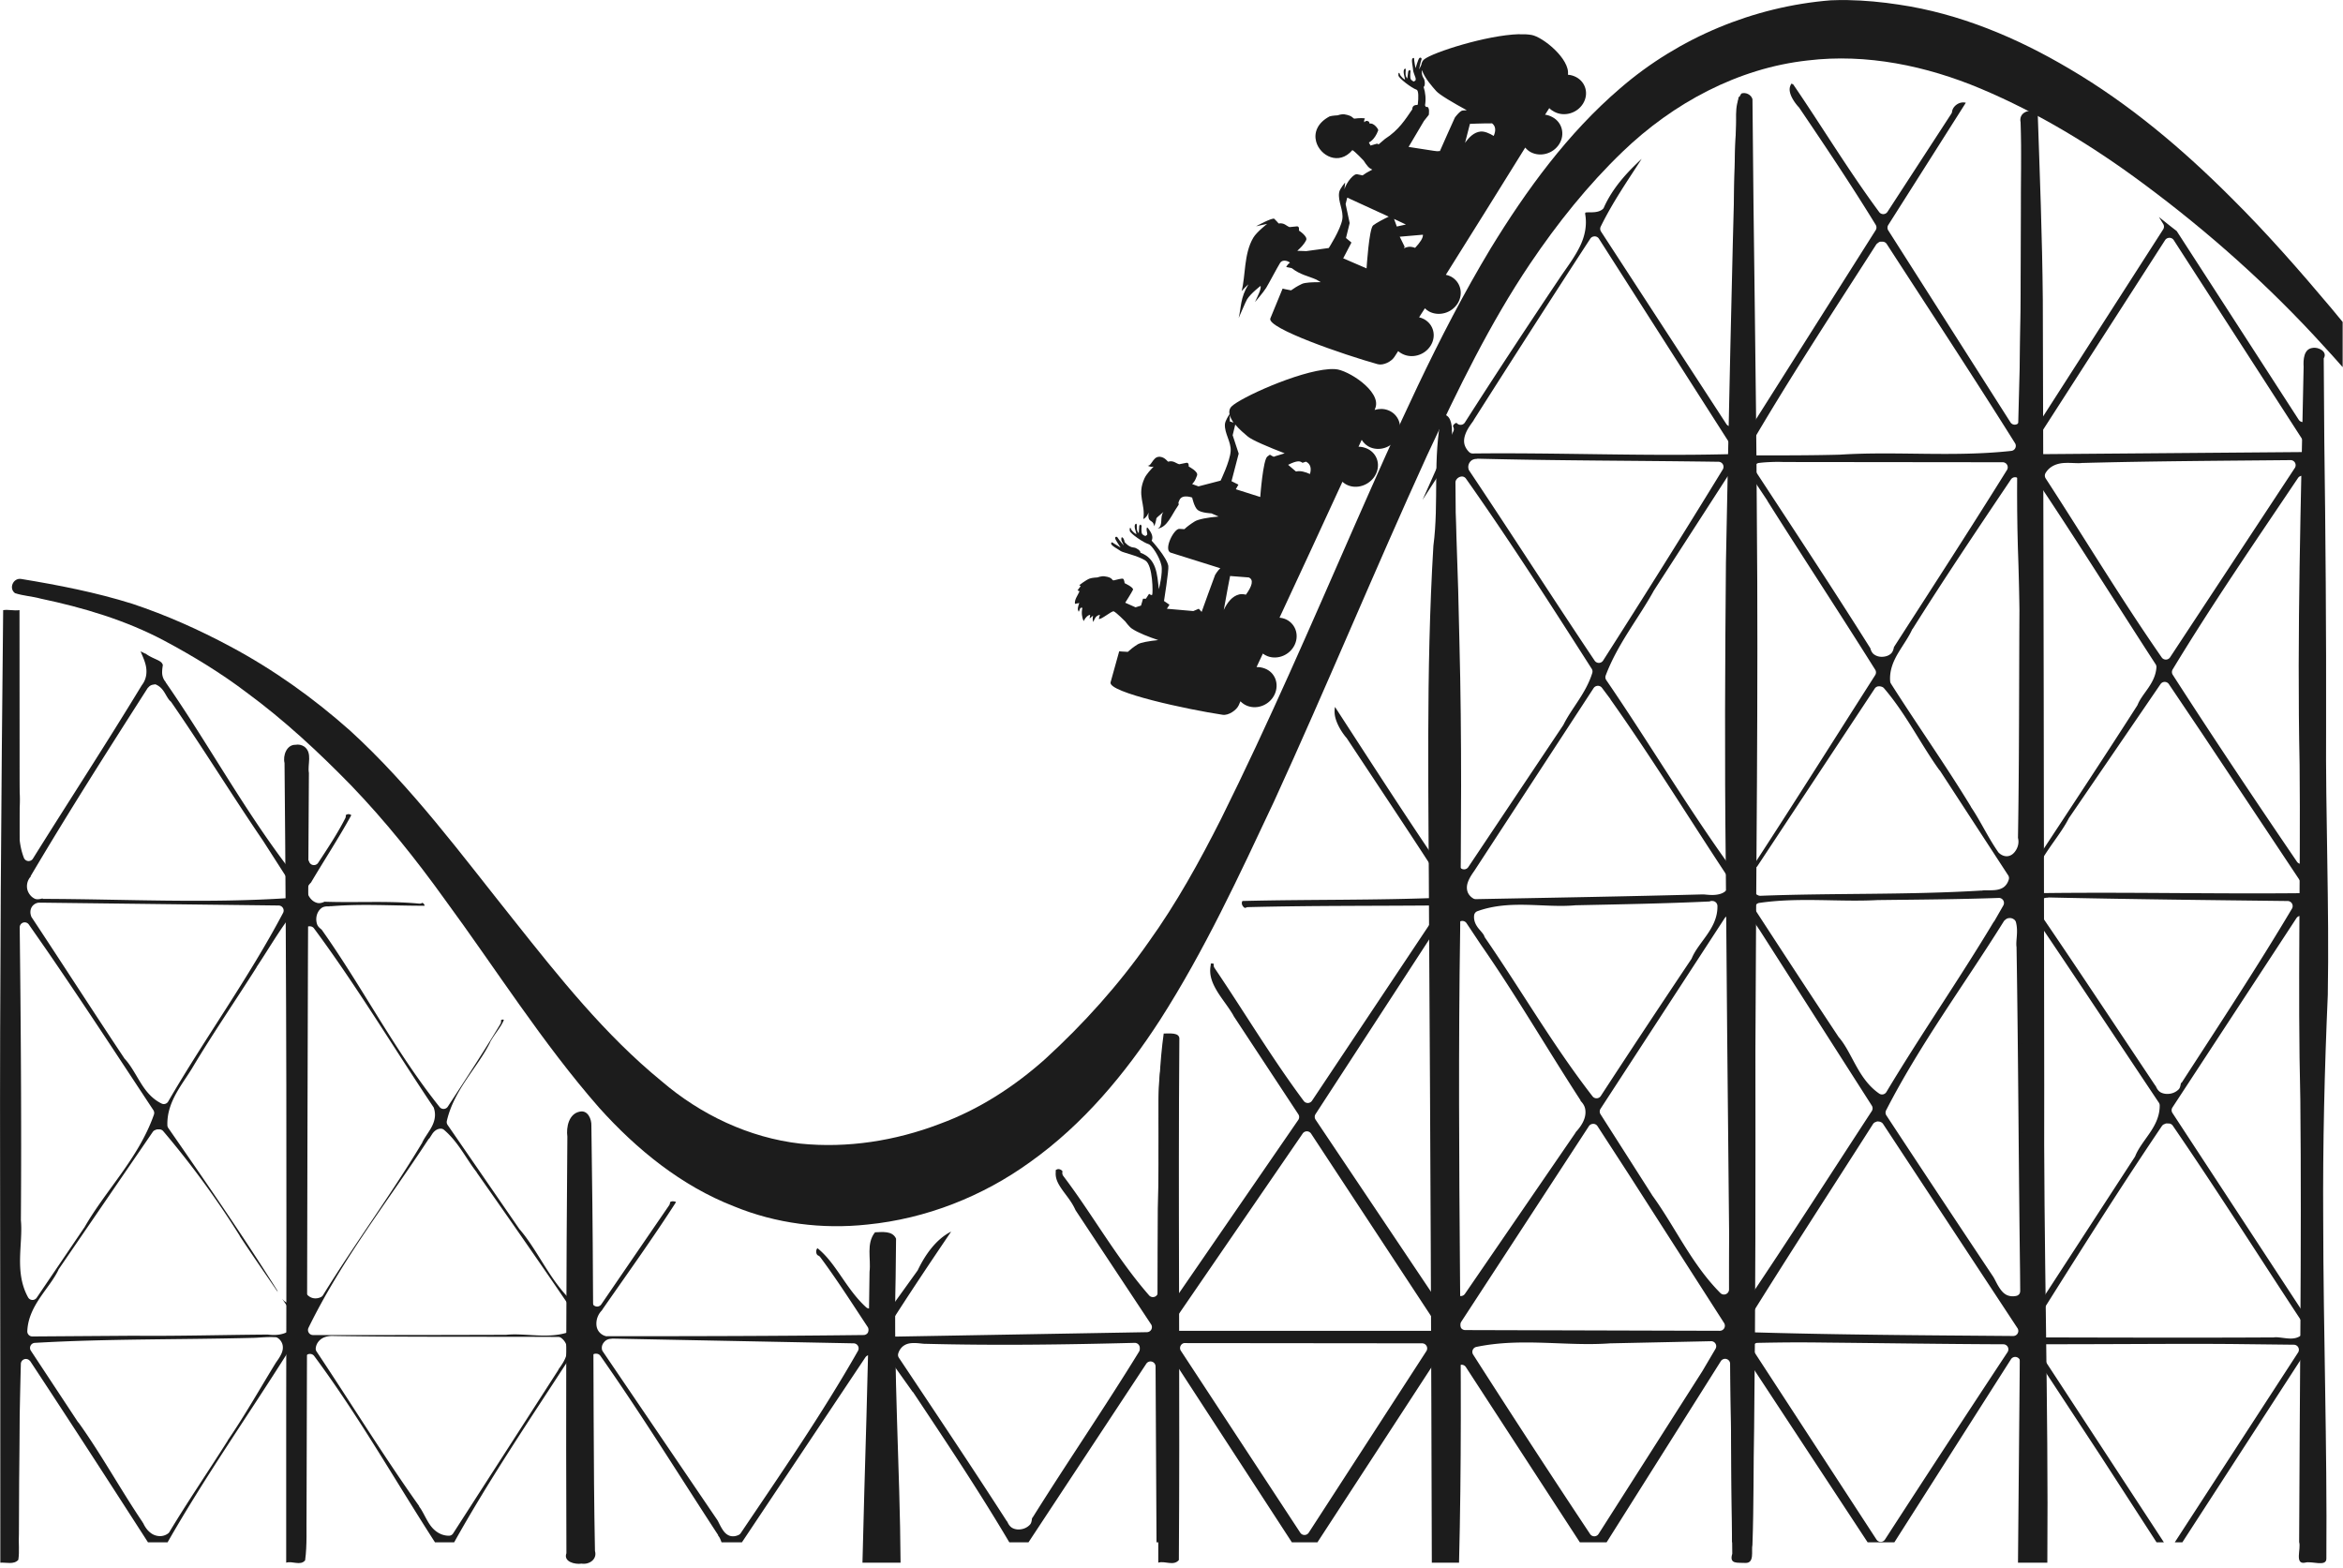
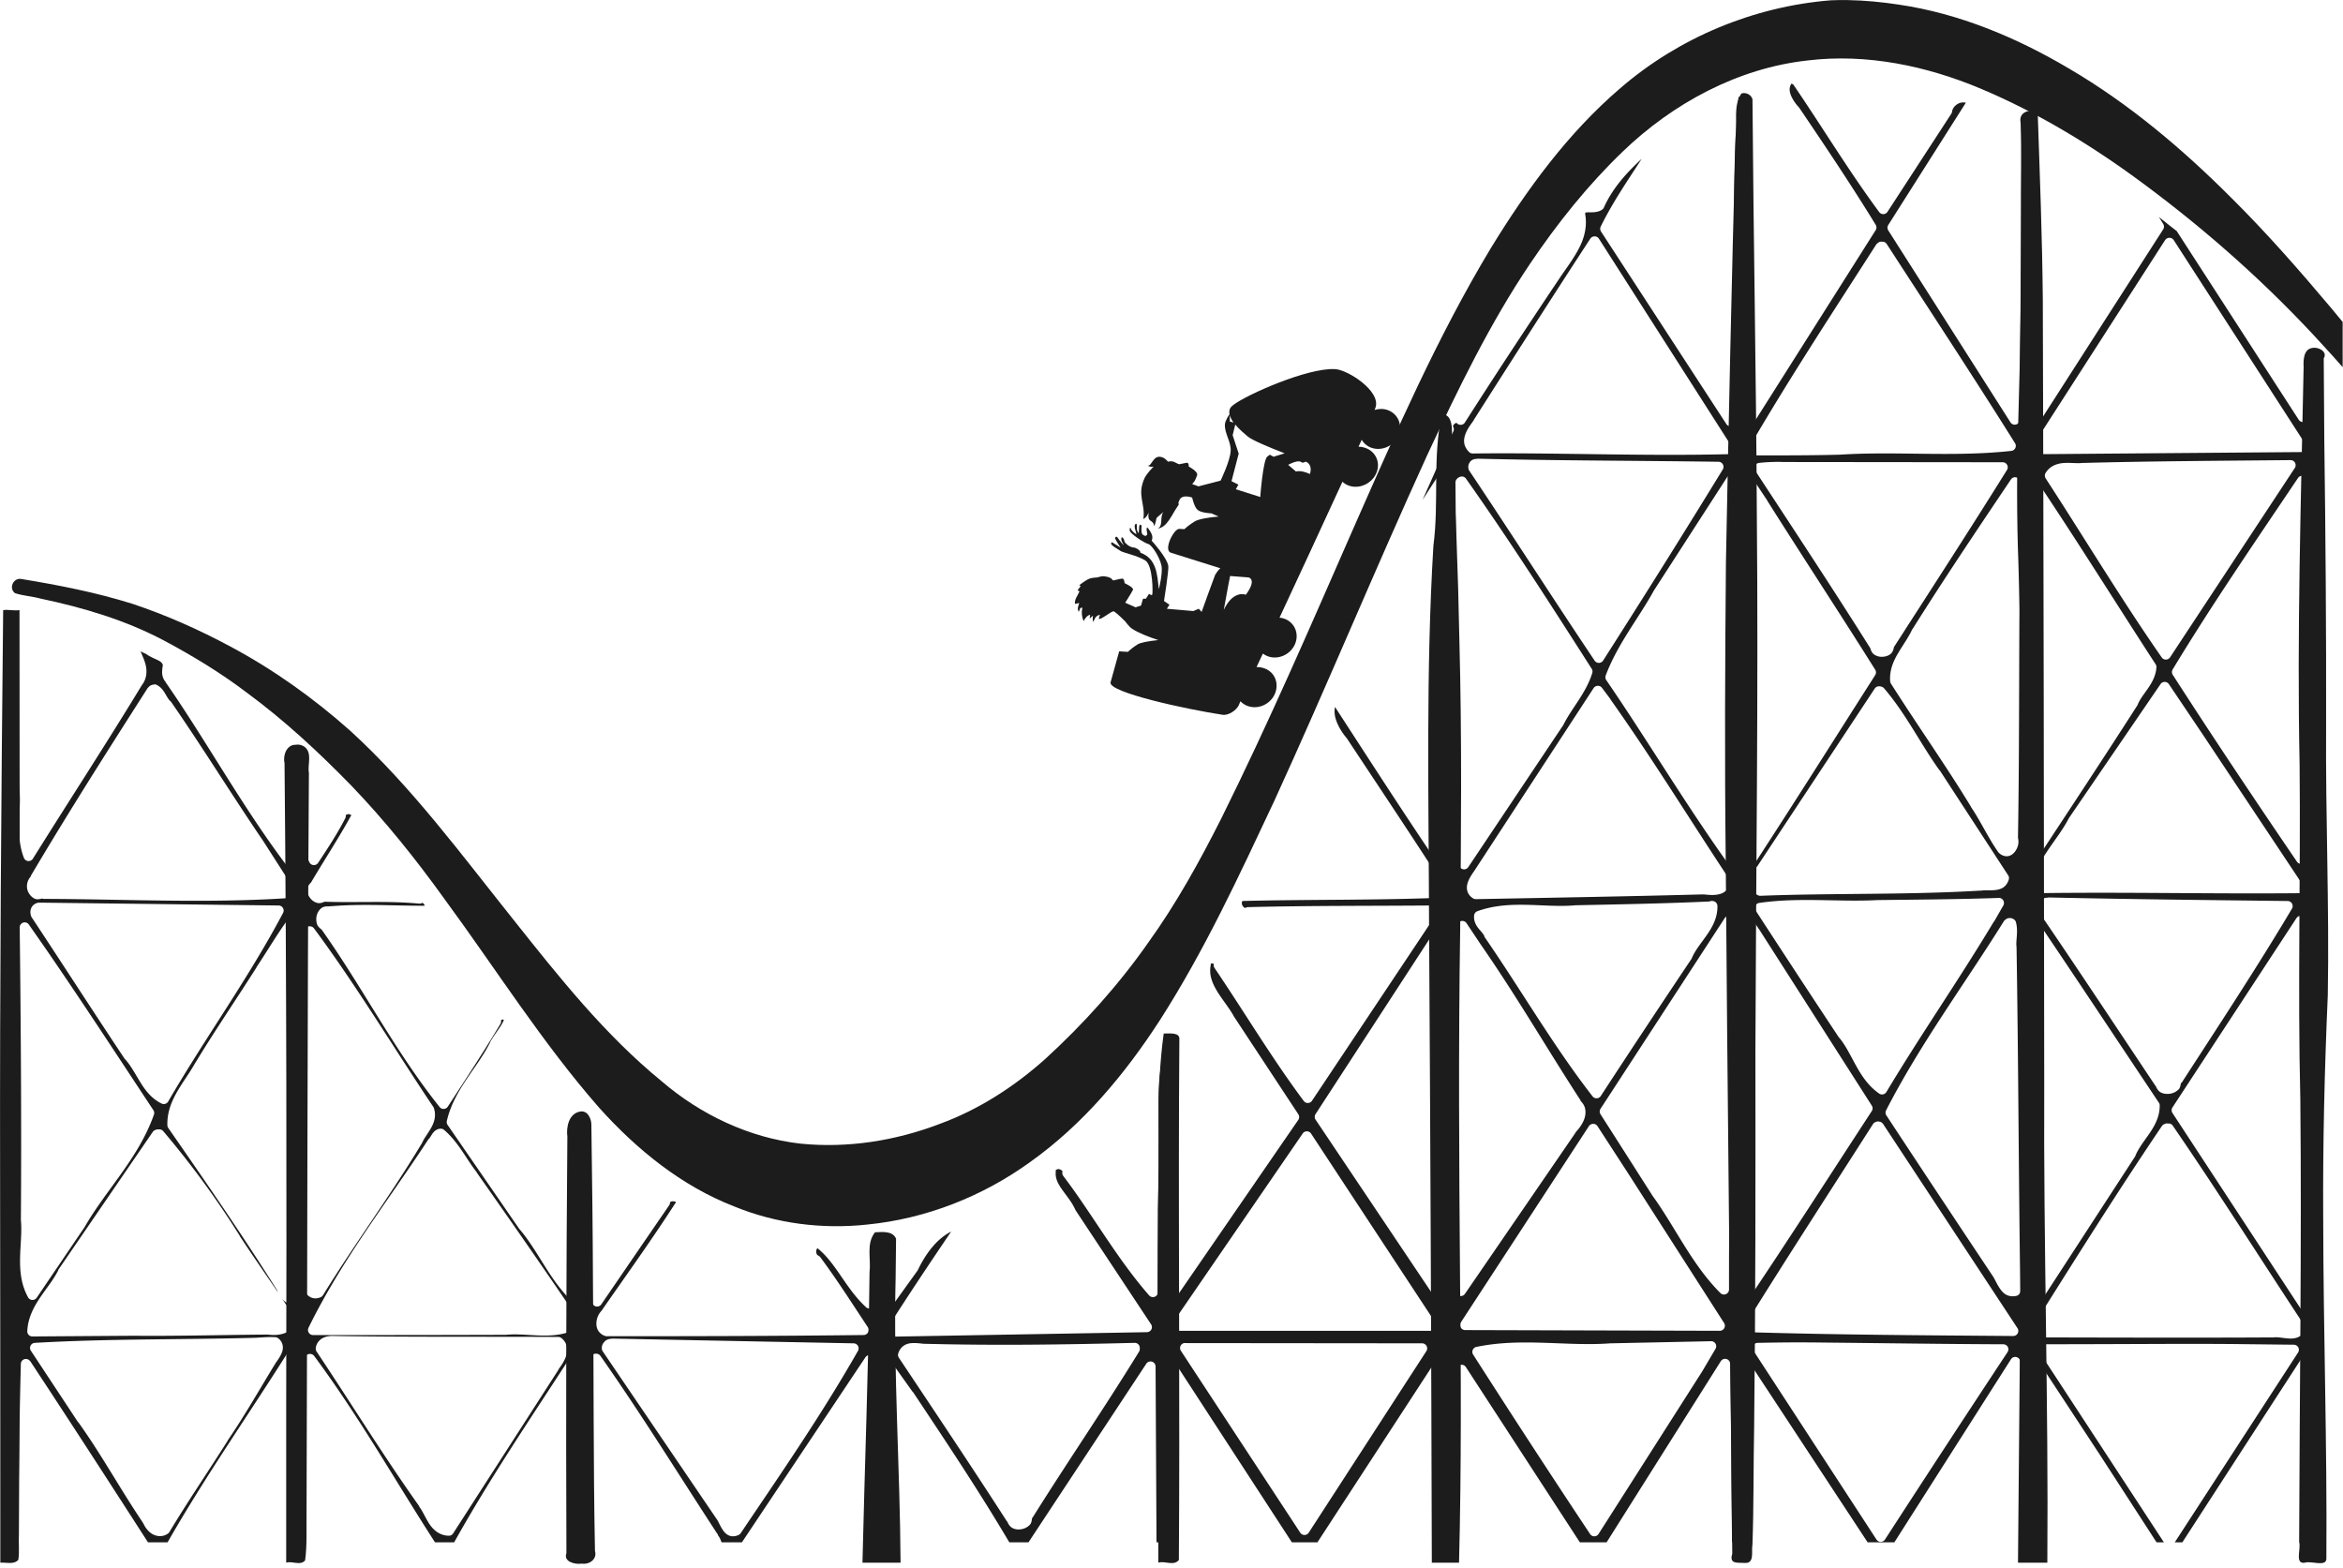
<svg xmlns="http://www.w3.org/2000/svg" fill="#1c1c1c" height="207" preserveAspectRatio="xMidYMid meet" version="1" viewBox="-0.0 -0.0 309.4 207.0" width="309.4" zoomAndPan="magnify">
  <g id="change1_1">
    <path d="m360.781,446.938c-.261.388-.309.798-.156,1.312 .182.614.653,1.3 1.094,1.781a.668,.668 0 0,1 .062.062c3.451,5.105 6.897,10.226 10.125,15.5a.668,.668 0 0,1 0,.688l-16.219,25.625a.668,.668 0 0,1 -1.219-.344c-.315-14.062-.248-28.108-.312-42.156a.668,.668 0 0,1 .125-.406c.063-.08.047.002.031-.031s-.122-.158-.25-.219-.262-.037-.281-.031c-.001.01.001.021 0,.031-1.108,11.881-.208,23.851-.469,35.875l.094,6.906a.668,.668 0 0,1 -1.219.375l-16.562-25.438a.668,.668 0 0,1 -.031-.656c1.557-3.181 3.542-6.05 5.406-8.938-2.018,1.858-3.852,3.9-4.969,6.375a.668,.668 0 0,1 -.125.219c-.321.304-.736.4-1.062.438s-.619.027-.844.031-.367.012-.406.031c-.032.016-.039.039-.062.125-.005.018.007.002 0,.031 .285,1.586-.067,3.062-.719,4.375-.696,1.401-1.653,2.668-2.438,3.812-4.306,6.42-8.562,12.86-12.719,19.375a.668,.668 0 0,1 -1.031.125c-.058-.059-.076-.065-.125-.062s-.133.054-.219.125-.166.178-.188.25-0.0.1.031.156a.668,.668 0 0,1 0,.594c-1.393,2.993-2.705,6.023-4.062,9.031 .783-1.2 1.543-2.404 2.344-3.594a.668,.668 0 0,1 1.219.375l.156,51.562a.668,.668 0 0,1 -1.219.375c-4.811-7.057-9.416-14.225-14.062-21.375-.086.464-.077.954.062,1.469 .247.907.805,1.835 1.406,2.562a.668,.668 0 0,1 .062.062c4.412,6.674 8.864,13.317 13.188,20.062a.668,.668 0 0,1 -.531,1.031c-8.813.364-17.603.218-26.375.438-.059.028-.077.06-.094.125-.022.083-.037.248.031.406s.198.296.281.344 .102.055.219,0a.668,.668 0 0,1 .25-.062c8.138-.207 16.288-.151 24.406-.219a.668,.668 0 0,1 .562,1.031l-16.5,24.75a.668,.668 0 0,1 -1.094.031c-4.235-5.682-7.853-11.759-11.781-17.562a.668,.668 0 0,1 -.094-.531c-.031-.02-.118-.054-.219-.062s-.162.021-.188.031a.668,.668 0 0,1 0,.188c-.238,1.206.139,2.254.781,3.344 .638,1.083 1.534,2.133 2.219,3.312 .004.008-.004.024 0,.031l8.562,13a.668,.668 0 0,1 0,.75l-15.938,23.156a.668,.668 0 0,1 -1.219-.375c.176-11.243.01-22.515.125-33.781-.014.026-.051.038-.062.062-.075.156-.038.291-.062.188a.668,.668 0 0,1 -.031.406c-1.885,4.419-1.075,9.475-1.219,14.469 0.0.01-0.0.021 0,.031 .069,6.21-.055,12.403-.125,18.594a.668,.668 0 0,1 -1.156.438c-4.328-4.955-7.474-10.682-11.344-15.781a.668,.668 0 0,1 -.125-.5c.022-.136.011-.149-.062-.219s-.242-.172-.406-.188-.301.062-.344.094-.082-.001-.062.188a.668,.668 0 0,1 0,.125c-.07.856.315,1.548.875,2.344 .536.761 1.239,1.57 1.688,2.562 .02.045.043.079.062.125l9.969,15.062a.668,.668 0 0,1 -.562,1.031l-33.781.594a.668,.668 0 0,1 -.562-1c2.755-4.344 5.614-8.622 8.5-12.875-1.959.983-3.412,3.013-4.406,5.094a.668,.668 0 0,1 -.062.094l-3.281,4.562a.668,.668 0 0,1 -1.188-.281c-.373-2.604-.19-5.151-.5-7.562-.413-.071-.932.36-.75.75a.668,.668 0 0,1 .062.344c-.155,2.055.352,4.251 0,6.594a.668,.668 0 0,1 -1.094.406c-2.689-2.449-3.953-5.826-6.438-7.812-.058.066-.138.196-.156.344-.036.296.08.552.25.625a.668,.668 0 0,1 .281.219c2.235,3.009 4.237,6.162 6.281,9.25a.668,.668 0 0,1 -.562,1.031c-11.282.135-22.567.159-33.844.156a.668,.668 0 0,1 -.156,0c-.44-.097-.816-.378-1.031-.719s-.267-.707-.25-1.062c.03-.643.318-1.245.781-1.688h-.031c3.287-4.725 6.656-9.404 9.75-14.219-.006-.005.009-.023 0-.031-.047-.044-.198-.08-.344-.094s-.278.022-.344.062-.086.027-.094.125a.668,.668 0 0,1 -.094.312c-2.993,4.362-5.983,8.727-8.969,13.094a.668,.668 0 0,1 -1.219-.25c-1.256-7.241.198-14.444-.656-21.406a.668,.668 0 0,1 0-.062c-.033-.51.017-1.036-.031-1.375-.019-.13-.042-.179-.062-.219-.032.037-.106.077-.125.125-.044.108-.083.307-.062.562 .038.487.239,1.125.188,1.844-.003.036.004.057 0,.094 .167,6.829.012,13.668-.031,20.469a.668,.668 0 0,1 -1.094.531c-3.485-2.856-5.034-7.067-7.656-10.156a.668,.668 0 0,1 -.062-.062l-9.5-13.781a.668,.668 0 0,1 -.094-.531c.957-4.146 4.061-7.021 5.719-10.375a.668,.668 0 0,1 0-.031c.648-1.168 1.492-2.056 1.812-2.938-.058-.008-.126-.043-.188-.031-.101.019-.17.074-.188.094s-.012-.011 0,.062a.668,.668 0 0,1 -.094.438c-2.225,3.704-4.589,7.307-6.938,10.906a.668,.668 0 0,1 -1.094.031c-5.913-7.403-10.18-15.823-15.562-23.406-.253-.2-.497-.415-.594-.688-.134-.378-.15-.786-.062-1.156s.289-.737.625-1c.272-.213.677-.254 1.062-.219v-.031c.084-.007.166.007.25,0 4.147-.341 8.264-.045 12.312-.062-.007-.046-.015-.111-.062-.188-.065-.104-.174-.169-.219-.188s.009-.028-.031,0a.668,.668 0 0,1 -.438.094c-4.083-.391-8.254-.099-12.469-.25-.313.16-.671.236-.969.156-.411-.11-.71-.354-.938-.656s-.385-.667-.375-1.094c.008-.323.206-.648.469-.906l.031-.031c1.774-3.002 3.662-5.874 5.312-8.875-.007-.005.014-.019 0-.031-.047-.04-.2-.117-.344-.125s-.264.06-.312.094-.066-.017-.062.094a.668,.668 0 0,1 -.062.344c-1.062,2.083-2.344,4.002-3.594,5.906a.668,.668 0 0,1 -1.157-.094c-1.691-3.638-.565-7.508-.844-10.875a.668,.668 0 0,1 0-.125c.055-.679-.164-1.407-.375-2.156-.073.038-.145.107-.219.219-.169.256-.193.625-.094.781a.668,.668 0 0,1 .094.344c.069,4.179.121,8.352.156,12.531a.668,.668 0 0,1 -1.188.406c-6.112-7.945-10.865-16.756-16.5-24.875h.031c-.378-.417-.504-.917-.5-1.344 .004-.38.054-.676.094-.938-.089-.315-.299-.472-.75-.688-.437-.208-1.024-.441-1.562-.844v.031c-.177-.096-.396-.19-.625-.312 .204.53.483,1.074.656,1.75 .211.824.183,1.841-.469,2.688l-.062.094c-4.673,7.7-9.589,15.224-14.344,22.844a.668,.668 0 0,1 -1.188-.094c-1.269-3.27-.194-6.629-.656-9.5a.668,.668 0 0,1 0-.062c-.281-7.54-.26-15.067-.219-22.594-.05-.029-.091-.091-.156-.094-.116-.004-.281.051-.438.156-.313.211-.47.533-.375.781a.668,.668 0 0,1 .031.25c.183,20.644.445,41.29.625,61.938 .147,19.842-.072,39.667-.25,59.5h.688c.044-7.861.136-15.751.344-23.594a.668,.668 0 0,1 1.125-.438l.031.031a.668,.668 0 0,1 .094.094c5.222,7.917 10.366,15.873 15.5,23.844a.668,.668 0 0,1 .031.062h2.594c4.933-8.644 10.637-16.761 15.906-25.125a.668,.668 0 0,1 .188-.219l.094-.062a.668,.668 0 0,1 .375-.094h.062a.668,.668 0 0,1 .656.594c.465,6.378.215,12.78.344,19.094 .006,1.95-.02,3.875-.031,5.812h.5v-24.188a.668,.668 0 0,1 .188-.469l.031-.031a.668,.668 0 0,1 .469-.188h.031a.668,.668 0 0,1 .531.25c5.866,7.894 10.691,16.437 15.969,24.625h2.531c4.723-8.457 10.168-16.483 15.407-24.562a.668,.668 0 0,1 .406-.281l.125-.031a.668,.668 0 0,1 .562.125l.125.094a.668,.668 0 0,1 .25.375c.977,4.095.229,8.208.594,12.062a.668,.668 0 0,1 0,.062c.032,4.055.044,8.104.062,12.156h.656l-.219-24.188a.668,.668 0 0,1 .281-.562l.094-.062a.668,.668 0 0,1 .375-.094h.062a.668,.668 0 0,1 .531.281c5.444,7.755 10.405,15.794 15.562,23.688l-.031.031c.243.261.343.587.469.906h2.688l16.312-24.437a.668,.668 0 0,1 1.219.375l-.094,24.062h1.031l.125-23.375a.668,.668 0 0,1 1.188-.375l2.781,3.906a.668,.668 0 0,1 .031,0c4.348,6.533 8.71,13.065 12.719,19.844h2.531l15.562-23.594a.668,.668 0 0,1 1.219.375l.125,23.219h1.5l.031-22.875a.668,.668 0 0,1 1.219-.375l15.125,23.25h3.375l15.312-23.5a.668,.668 0 0,1 1.219.375l.156,23.125h1.625l.062-22.781a.668,.668 0 0,1 1.219-.375l15.062,23.156h3.531l15.094-23.938a.668,.668 0 0,1 1.219.344l.156,12.062c.012,3.838.055,7.69.094,11.531h1.156l-.188-23.531a.668,.668 0 0,1 1.219-.375l15.719,23.906h3.531l15.406-24.188a.668,.668 0 0,1 1.219.344l.062,12.688 .062,11.156h.875l-.125-24a.668,.668 0 0,1 1.219-.375l8.5,12.938 7.406,11.438h.969l-16.438-25.125a.668,.668 0 0,1 .562-1.031c4.123.001 8.25-.015 12.375-.031s8.245-.031 12.375,0l8.281.094a.668,.668 0 0,1 .562,1.031l-16.281,25.062h1l15.594-24.062a.668,.668 0 0,1 1.219.375v23.688h.844l-.031-156.094c-.358-.362-.698-.708-.969-1l-.062,8.5a.668,.668 0 0,1 -1.219.375l-16.125-24.938c-.807-.608-1.572-1.239-2.344-1.844l.562.906a.668,.668 0 0,1 0,.719l-16.469,25.656a.668,.668 0 0,1 -1.219-.375c-.056-12.636-.088-25.266.031-37.906-.025-.129-.056-.14-.156-.188s-.294-.096-.469-.062-.315.15-.375.219-.068.071-.031.219a.668,.668 0 0,1 0,.156l-.25,37.438a.668,.668 0 0,1 -1.219.344l-16.156-25.375a.668,.668 0 0,1 0-.688l10.25-16.156c-.268-.066-.575-.059-.875.062-.495.2-.874.637-.938,1.094a.668,.668 0 0,1 -.094.281l-8.438,12.969a.668,.668 0 0,1 -1.094.031c-4.043-5.469-7.548-11.287-11.344-16.844-.108-.063-.187-.101-.25-.125zm-26.125,20.188a.668,.668 0 0,1 .688.281l17.531,27.438a.668,.668 0 0,1 -.531,1.031c-11.239.273-22.472-.222-33.656-.094a.668,.668 0 0,1 -.438-.156c-.376-.347-.632-.81-.688-1.25s.046-.852.188-1.219c.279-.725.762-1.312 1.062-1.75 .005-.007-.005-.024 0-.031 5.096-8.006 10.219-16.018 15.406-23.969a.668,.668 0 0,1 .438-.281zm75.906.188a.668,.668 0 0,1 .688.281l17.406,26.969a.668,.668 0 0,1 -.562,1.031l-34.938.281a.668,.668 0 0,1 -.562-1.031l17.531-27.25a.668,.668 0 0,1 .438-.281zm-38.062.5c.203-.006.205.003.281,0a.668,.668 0 0,1 .562.281c5.67,8.757 11.422,17.49 16.969,26.344a.668,.668 0 0,1 -.5,1c-7.609.839-15.202.019-22.656.5-3.819.102-7.631.094-11.438.094a.668,.668 0 0,1 -.562-1c5.318-9.143 11.123-17.968 16.812-26.844a.668,.668 0 0,1 .156-.156l.125-.094a.668,.668 0 0,1 .25-.125zm-53.219,28.656h.062c10.601.266 21.191.254 31.812.406a.668,.668 0 0,1 .562,1c-5.182,8.468-10.468,16.887-15.812,25.25a.668,.668 0 0,1 -1.125,0c-5.59-8.331-10.992-16.773-16.562-25.094a.668,.668 0 0,1 -.094-.25c-.072-.338.024-.67.25-.938 .211-.25.561-.369.906-.344v-.031zm107.406.188a.668,.668 0 0,1 .562,1.031l-16.469,25a.668,.668 0 0,1 -1.125,0c-5.373-7.733-10.204-15.771-15.312-23.625a.668,.668 0 0,1 0-.719c.593-.971 1.615-1.27 2.5-1.312s1.742.08 2.312,0a.668,.668 0 0,1 .062,0c9.155-.245 18.323-.286 27.469-.375zm-68.562.25c.535-.021 1.08-.025 1.625,0h.031l28.906.031a.668,.668 0 0,1 .562,1c-4.892,7.857-9.932,15.633-14.938,23.406-.058.339-.177.674-.406.875-.32.28-.709.384-1.094.406s-.775-.064-1.125-.312c-.262-.186-.415-.492-.5-.844l-.031-.031c-4.943-7.86-10.063-15.597-15.156-23.375a.668,.668 0 0,1 .469-1.031c.554-.072 1.111-.104 1.656-.125zm-5.406,1.719a.668,.668 0 0,1 .781.656l.312,23.125-.219,27.156a.668,.668 0 0,1 -1.188.375c-5.667-7.92-10.631-16.275-16.094-24.25a.668,.668 0 0,1 -.062-.594c1.544-4.121 4.306-7.501 6.312-11.125a.668,.668 0 0,1 .031-.062l9.688-15a.668,.668 0 0,1 .438-.281zm2.125.094a.668,.668 0 0,1 .75.281l2,3a.668,.668 0 0,1 0,.031c4.705,7.456 9.555,14.829 14.25,22.312a.668,.668 0 0,1 0,.688c-5.235,8.205-10.433,16.463-15.75,24.625a.668,.668 0 0,1 -1.219-.25c-.748-4.16-.267-8.307-.406-12.312a.668,.668 0 0,1 0-.031c.171-12.549.01-25.125-.094-37.688a.668,.668 0 0,1 .469-.656zm73.188.031a.668,.668 0 0,1 .844.656l-.125,49.906a.668,.668 0 0,1 -1.219.375c-5.563-8.17-11.055-16.371-16.406-24.687a.668,.668 0 0,1 0-.719c5.22-8.625 10.93-16.911 16.531-25.25a.668,.668 0 0,1 .375-.281zm-110.594.094a.668,.668 0 0,1 .375.281c5.796,8.206 11.195,16.651 16.594,25.094a.668,.668 0 0,1 .062.562c-.826,2.659-2.709,4.624-3.781,6.781a.668,.668 0 0,1 -.031.062l-12.562,18.781a.668,.668 0 0,1 -1.219-.375c-.173-16.802-.329-33.604-.469-50.406a.668,.668 0 0,1 .156-.438c.022-.026.06-.094.188-.188s.4-.232.688-.156zm72.688.094a.668,.668 0 0,1 .844.656l.031,6.156c-.232,13.58-.08,27.176-.312,40.781 .161.629.011,1.244-.344,1.75-.201.287-.488.565-.906.656s-.878-.066-1.219-.375a.668,.668 0 0,1 -.125-.125c-1.388-1.987-2.349-4.128-3.625-6a.668,.668 0 0,1 0-.031c-3.343-5.492-7.089-10.777-10.562-16.25a.668,.668 0 0,1 -.094-.281c-.121-1.468.44-2.721 1.094-3.812s1.383-2.086 1.812-3.062a.668,.668 0 0,1 .062-.062c4.187-6.669 8.587-13.197 12.969-19.719a.668,.668 0 0,1 .375-.281zm2.375.281a.668,.668 0 0,1 .625.188l.125.125a.668,.668 0 0,1 .094.094c5.31,7.931 10.344,16.017 15.531,24a.668,.668 0 0,1 .094.438c-.088,1.105-.597,1.986-1.125,2.75s-1.065,1.429-1.344,2.125a.668,.668 0 0,1 -.062.125c-4.297,6.711-8.687,13.349-13.062,20a.668,.668 0 0,1 -1.094.031c-.698-.948-.796-2.029-.781-3s.111-1.89-.031-2.625a.668,.668 0 0,1 0-.156c.348-14.48.385-28.941.531-43.437a.668,.668 0 0,1 .5-.656zm17.375,26.75a.668,.668 0 0,1 .75.281l4.375,6.5 13.344,20.062a.668,.668 0 0,1 -.562,1.031c-11.588.108-23.163-.169-34.719,0a.668,.668 0 0,1 -.656-.781c.709-3.69 3.498-6.212 4.969-9.062a.668,.668 0 0,1 .031-.062l12.094-17.687a.668,.668 0 0,1 .375-.281zm-265.5.344c.378-.043.276-.105.594.062 .568.306.862.79 1.094,1.188s.43.739.625.906a.668,.668 0 0,1 .125.125c4.179,6.041 8.014,12.281 12.125,18.312l4.188,6.531a.668,.668 0 0,1 -.531,1.031c-10.949.75-21.868.151-32.75.125v-.062c-.367.091-.755.179-1.062.031-.389-.187-.675-.522-.844-.875-.304-.634-.205-1.47.344-2.062l-.031-.031c4.96-8.393 10.196-16.612 15.438-24.812a.668,.668 0 0,1 .156-.156c-.002.002.135-.219.531-.312zm190.719.156a.668,.668 0 0,1 .656.25l1.125,1.5a.668,.668 0 0,1 0,.031c5.492,7.743 10.443,15.815 15.656,23.688a.668,.668 0 0,1 .094.438c-.049.489-.263.945-.594,1.219s-.732.382-1.094.438c-.7.107-1.375-.008-1.812-.031h-.062c-9.984.267-19.989.436-29.969.625a.668,.668 0 0,1 -.344-.094c-.398-.238-.683-.601-.781-1s-.047-.767.062-1.094c.219-.654.632-1.208.875-1.562l15.75-24.125a.668,.668 0 0,1 .438-.281zm37.125.062c.31-.019.255 0.0.406.031a.668,.668 0 0,1 .375.219c2.905,3.384 4.826,7.355 7.312,10.812a.668,.668 0 0,1 .031,0l9.062,13.906a.668,.668 0 0,1 .062.562c-.14.466-.422.851-.781,1.062s-.746.284-1.094.312c-.696.057-1.356-.009-1.656.062a.668,.668 0 0,1 -.125,0c-9.739.589-19.448.316-29.125.688a.668,.668 0 0,1 -.312-.062c-.843-.405-1.158-1.331-1.062-2.094 .085-.674.417-1.28.938-1.719l15.531-23.5a.668,.668 0 0,1 .438-.281zm22.469,27.875h.062c10.515.232 21.041.347 31.562.469a.668,.668 0 0,1 .562,1c-4.65,7.827-9.664,15.413-14.594,23.031l-.062-.031c-.072.321-.101.667-.312.875-.31.305-.692.493-1.094.562s-.855.045-1.25-.156c-.319-.162-.542-.499-.688-.875h-.031c-4.961-7.425-9.882-14.878-14.906-22.25-.431-.338-.647-.847-.625-1.344 .013-.31.118-.633.375-.906 .241-.256.622-.364 1-.344v-.031zm-6.562.062a.668,.668 0 0,1 .625,1l-1.219,2.125a.668,.668 0 0,1 -.031,0c-4.574,7.633-9.645,14.919-14.188,22.5a.668,.668 0 0,1 -.938.219c-2.793-1.929-3.522-5.272-5.281-7.375a.668,.668 0 0,1 -.062-.062c-3.688-5.561-7.332-11.125-10.969-16.719a.668,.668 0 0,1 .469-1.031c5.275-.769 10.522-.097 15.625-.375a.668,.668 0 0,1 .031,0c5.327-.065 10.629-.095 15.938-.281zm-37.969.406c.062-.009.25-.005.188,0a.668,.668 0 0,1 .656.656c.032,1.537-.656,2.768-1.406,3.844s-1.55,2.022-1.969,3.031a.668,.668 0 0,1 -.062.125c-4.024,6.006-8.02,12.04-11.969,18.094a.668,.668 0 0,1 -1.094.031c-5.205-6.705-9.429-14.04-14.188-20.938a.668,.668 0 0,1 -.094-.188c-.066-.232-.338-.528-.688-.938s-.759-1.047-.656-1.844a.668,.668 0 0,1 .438-.531c4.366-1.571 8.876-.394 12.969-.781a.668,.668 0 0,1 .062,0c5.893-.124 11.752-.227 17.625-.5a.668,.668 0 0,1 .188-.062zm-220.844.219h.25 .156l31.281.375a.668,.668 0 0,1 .594.969c-4.573,8.661-10.34,16.566-15.188,24.938a.668,.668 0 0,1 -.844.25c-1.365-.658-2.194-1.789-2.875-2.906s-1.268-2.226-2.031-3.031a.668,.668 0 0,1 -.062-.094c-4.119-6.176-8.128-12.415-12.219-18.594a.668,.668 0 0,1 -.062-.156c-.124-.356-.12-.729.031-1.062s.518-.641.969-.688zm262.656,1.406a.668,.668 0 0,1 .5.062l.062.031a.668,.668 0 0,1 .25.219c5.565,8.21 11.024,16.48 16.531,24.719a.668,.668 0 0,1 .094.375c-.002,1.471-.665,2.653-1.375,3.688s-1.459,1.967-1.844,2.938a.668,.668 0 0,1 -.062.125l-12.969,19.938a.668,.668 0 0,1 -1.219-.375c-.102-17.009-.268-34.023-.5-51.031a.668,.668 0 0,1 .344-.594l.062-.031a.668,.668 0 0,1 .125-.062zm-37.312.219a.668,.668 0 0,1 .75.281l1.188,1.75 14.781,23.125a.668,.668 0 0,1 0,.75c-5.41,8.288-10.755,16.617-16.281,24.844a.668,.668 0 0,1 -1.219-.375l.312-49.719a.668,.668 0 0,1 .469-.656zm-2.25.125a.668,.668 0 0,1 .781.562l.062.438a.668,.668 0 0,1 0,.094c-.323,16.085-.748,32.176-.719,48.25a.668,.668 0 0,1 -1.125.469c-3.841-3.85-6.007-8.798-9.031-12.938a.668,.668 0 0,1 -.031-.062l-6.781-10.625a.668,.668 0 0,1 0-.719l16.406-25.188a.668,.668 0 0,1 .438-.281zm75.5,0a.668,.668 0 0,1 .781.656l.312,25.156 .188,25.594a.668,.668 0 0,1 -1.219.375l-16.875-25.75a.668,.668 0 0,1 0-.75l16.375-25a.668,.668 0 0,1 .438-.281zm-265.281.188a.668,.668 0 0,1 .469.062l.062.031a.668,.668 0 0,1 .344.562c.433,12.191.419,24.39.594,36.562 .068,3.563.112,7.125.156,10.688 .014-.083.006-.167.031-.25 .193-9.525-.063-19.065-.031-28.625-.019-5.71.046-11.425.062-17.125a.668,.668 0 0,1 .188-.469l.062-.062a.668,.668 0 0,1 .469-.188h.094a.668,.668 0 0,1 .531.25c5.675,7.647 10.545,15.815 15.812,23.656a.668,.668 0 0,1 .062.188c.313,1.022-.04,1.935-.469,2.656s-.917,1.348-1.125,1.875a.668,.668 0 0,1 -.062.094c-4.117,6.847-8.853,13.237-13,19.969a.668,.668 0 0,1 -.25.25c-.408.218-.897.246-1.281.094s-.654-.44-.844-.75c-.133-.217-.187-.472-.25-.719 .006.5.025,1.0.031,1.5a.668,.668 0 0,1 -.25.531c-.365.263-.821.385-1.219.344s-.746-.219-1.031-.438c-.119-.091-.21-.207-.312-.312 .523.758 1.033,1.528 1.562,2.281a.668,.668 0 0,1 .125.375c-.01.503-.173.986-.469,1.312s-.686.507-1.062.625c-.72.227-1.464.198-2.062.125h-.094c-5.866.043-11.732.213-17.625.156l-13.375.094a.668,.668 0 0,1 -.656-.688c.071-1.734.831-3.163 1.688-4.438s1.81-2.41 2.406-3.625a.668,.668 0 0,1 .031-.094l12.438-18.156a.668,.668 0 0,1 .312-.25l.156-.062a.668,.668 0 0,1 .25-.031h.156a.668,.668 0 0,1 .5.219c3.701,4.361 7.095,8.992 10.125,13.844 .005.007-.005.024 0,.031 1.645,2.492 3.343,4.946 5.031,7.406-.046-.104-.092-.205-.125-.312l-.031-.031c-4.562-7.258-9.445-14.321-14.344-21.375a.668,.668 0 0,1 -.094-.344c-.091-3.17 2.12-5.531 3.406-7.75 2.679-4.462 5.613-8.731 8.375-13.094a.668,.668 0 0,1 0-.031c1.373-2.049 2.67-4.283 4.156-6.312a.668,.668 0 0,1 .375-.25zm227.031.094c.149.001.345.068.469.156a.668,.668 0 0,1 .281.344c.361,1.291-.04,2.48.094,3.344a.668,.668 0 0,1 0,.094c.245,15.095.271,30.198.5,45.281a.668,.668 0 0,1 -.469.656c-.479.129-.996.074-1.375-.125s-.634-.512-.844-.812c-.419-.602-.69-1.277-.906-1.594-4.719-7.081-9.42-14.17-14.094-21.281a.668,.668 0 0,1 -.031-.688c4.506-8.783 10.379-16.67 15.531-24.938a.668,.668 0 0,1 .219-.219c.031-.019.17-.222.625-.219zm-74.75.188a.668,.668 0 0,1 .781.625l.094,2.094a.668,.668 0 0,1 0,.062l-1.094,46.469a.668,.668 0 0,1 -1.219.344l-15.531-23.156a.668,.668 0 0,1 0-.75l16.531-25.406a.668,.668 0 0,1 .438-.281zm2.219.219a.668,.668 0 0,1 .75.281l1.875,2.812c4.679,6.725 8.76,13.776 13.188,20.594l-.031.031c.318.313.55.672.625,1.062 .086.448.037.886-.094,1.281-.248.751-.748,1.368-1.188,1.844h.031l-14.625,21.312a.668,.668 0 0,1 -1.219-.375l.219-48.188a.668,.668 0 0,1 .469-.656zm-189.844.188a.668,.668 0 0,1 .75.281l2.156,3.094c4.876,7.072 9.552,14.254 14.281,21.406a.668,.668 0 0,1 .062.594c-2.016,5.738-6.385,9.984-9.188,14.906a.668,.668 0 0,1 -.031.031l-6.25,9.219a.668,.668 0 0,1 -1.156-.062c-1.837-3.357-.638-7.064-.938-10.156a.668,.668 0 0,1 0-.062c.09-12.862-.008-25.728-.156-38.594a.668,.668 0 0,1 .469-.656zm244.75,26.281c.184-.066.671.083.438.031a.668,.668 0 0,1 .406.281l17.75,26.969a.668,.668 0 0,1 -.562,1.031c-11.604-.092-23.232-.152-34.844-.5a.668,.668 0 0,1 -.531-1c5.512-8.9 11.223-17.655 16.844-26.469a.668,.668 0 0,1 .344-.281l.094-.031a.668,.668 0 0,1 .063-.031zm38.188.25c.265-.01.162.004.344,0a.668,.668 0 0,1 .562.281c5.992,8.725 11.622,17.659 17.438,26.469a.668,.668 0 0,1 -.031.781c-.306.405-.713.668-1.125.781s-.823.097-1.188.062c-.729-.068-1.373-.202-1.75-.125a.668,.668 0 0,1 -.125,0c-10.475.06-20.937.018-31.406,0a.668,.668 0 0,1 -.562-1c5.675-9.019 11.334-18.065 17.312-26.906a.668,.668 0 0,1 .312-.25l.156-.062a.668,.668 0 0,1 .062-.031zm-75.75.062a.668,.668 0 0,1 .688.281l4.094,6.312 12.625,19.688a.668,.668 0 0,1 -.562,1.031l-33.625-.094a.668,.668 0 0,1 -.562-1.031l16.906-25.906a.668,.668 0 0,1 .438-.281zm-152.094.625a.668,.668 0 0,1 .469.156c1.919,1.639 2.947,3.867 4.312,5.594a.668,.668 0 0,1 0,.031c4.567,6.496 9.106,13.021 13.562,19.594a.668,.668 0 0,1 -.219.938c-1.564.909-3.264,1.043-4.875,1s-3.179-.245-4.594-.094a.668,.668 0 0,1 -.062,0c-8.482.027-16.956.037-25.438.031a.668,.668 0 0,1 -.594-.938c4.358-8.937 10.494-16.734 15.844-24.906a.668,.668 0 0,1 .125-.125c.022-.02.157-.24.344-.531s.543-.721 1.125-.75zm114.219.375a.668,.668 0 0,1 .75.281l16.438,25a.668,.668 0 0,1 -.562,1.031h-33.594a.668,.668 0 0,1 -.562-1.031l17.156-25a.668,.668 0 0,1 .375-.281zm-128.281,27h.031c9.843.155 19.702.074 29.562.125a.668,.668 0 0,1 .406.125c.404.303.663.725.75,1.156s.025.847-.094,1.219c-.238.744-.715,1.367-1.031,1.812h.031l-13.938,21.656a.668,.668 0 0,1 -.562.281c-1.257-.019-2.11-.832-2.625-1.656s-.871-1.687-1.281-2.188a.668,.668 0 0,1 0-.062c-4.752-6.687-9.034-13.659-13.562-20.438a.668,.668 0 0,1 -.094-.438c.071-.667.548-1.162 1.031-1.375 .473-.208.955-.239 1.375-.219zm-7.812.156a.668,.668 0 0,1 .312.062c.383.219.645.608.719,1s-.005.736-.125,1.031c-.241.59-.649,1.079-.812,1.344-2.078,3.383-4.034,6.864-6.312,10.188-.005.007.005.024 0,.031-2.562,4.055-5.268,8.015-7.719,12.094a.668,.668 0 0,1 -.188.188c-.718.516-1.615.37-2.188-.031-.527-.369-.863-.887-1.094-1.406h-.031c-.026-.039-.036-.086-.062-.125-2.937-4.356-5.428-8.931-8.438-13.125a.668,.668 0 0,1 -.031,0l-6.25-9.469a.668,.668 0 0,1 .531-1.031c9.565-.553 19.101-.414 28.625-.656a.668,.668 0 0,1 .031,0c.942-.011 1.954-.152 3.031-.094zm44.469.188h.094l31.844.625a.668,.668 0 0,1 .594,1c-4.737,8.329-10.173,16.191-15.5,24.094a.668,.668 0 0,1 -.281.219c-.408.195-.88.224-1.25.062s-.598-.423-.781-.688c-.367-.529-.611-1.134-.75-1.344l-15.156-22.312a.668,.668 0 0,1 -.094-.281c-.059-.432.137-.762.375-1 .216-.216.529-.358.906-.344v-.031zm145.219.344a.668,.668 0 0,1 .562,1l-1.75,2.969-13.688,21.469a.668,.668 0 0,1 -1.125.031c-5.218-7.853-10.36-15.743-15.438-23.688a.668,.668 0 0,1 .438-1.031c5.979-1.243 11.917-.04 17.656-.469a.668,.668 0 0,1 .062,0l13.281-.281zm10.844.156c1.579-.005 3.145.012 4.719.031 7.669.075 15.338.191 23,.219a.668,.668 0 0,1 .562,1.031c-5.432,8.224-10.83,16.477-16.188,24.75a.668,.668 0 0,1 -1.125,0l-16.25-24.937a.668,.668 0 0,1 .562-1.031c1.574-.03 3.14-.057 4.719-.062zm-87,.062a.668,.668 0 0,1 .688.656v.156a.668,.668 0 0,1 -.094.344c-4.563,7.436-9.494,14.606-14.094,21.969l-.031-.031c-.049.332-.077.685-.281.906-.295.321-.665.511-1.062.594s-.819.07-1.219-.125c-.323-.157-.573-.497-.719-.875h-.031c-4.674-7.255-9.488-14.437-14.281-21.625a.668,.668 0 0,1 -.094-.531c.122-.465.429-.87.781-1.094s.713-.292 1.062-.312c.698-.041 1.359.103 1.719.094a.668,.668 0 0,1 .062,0c9.2.237 18.383.111 27.594-.125zm6.531.031a.668,.668 0 0,1 .156,0l31.281.031a.668,.668 0 0,1 .562,1.031l-15.531,23.969a.668,.668 0 0,1 -1.125,0l-15.75-24a.668,.668 0 0,1 .406-1.031z" fill="inherit" transform="translate(-124.21 -435.9)" />
-     <path d="m354.16 448.25c-1.11 1.674-0.497 3.773-0.76 5.647-0.515 18.766-0.917 37.534-1.276 56.303-0.115 13.056-0.179 26.114-0.028 39.17 0.224 30.567 0.592 61.132 0.865 91.698-0.434 1.427 0.703 1.147 1.726 1.213 1.249 0.051 0.77-1.606 0.938-2.393 0.187-5.151 0.119-10.307 0.224-15.46 0.193-16.627 0.185-33.256 0.168-49.885 0.078-23.574 0.405-47.149 0.187-70.723-0.085-18.275-0.443-36.546-0.575-54.82-0.164-0.603-0.891-0.959-1.469-0.75zm38.75 2.312c-0.99-0.198-2.122 0.299-1.875 1.495 0.142 4.046 0.024 8.105 0.062 12.156 0.026 9.137-0.09 18.274-0.371 27.407-0.2 6.282-0.213 12.569 0.026 18.85 0.459 15.653 0.787 31.312 0.614 46.972-0.15 28.269-0.416 56.538-0.675 84.806h3.875c0.165-20.998-0.512-41.992-0.41-62.99-0.035-34.583-0.082-69.167-0.187-103.75-0.072-8.33-0.403-16.654-0.684-24.978l-0.375 0.031zm36.688 31.281c-1.18 0.121-1.244 1.58-1.188 2.5-0.343 17.518-0.892 35.04-0.531 52.562 0.144 14.717-0.265 29.436 0.095 44.152 0.189 19.489-0.101 38.979-0.156 58.469 0.281 0.88-0.634 2.969 0.761 2.723 0.851-0.278 2.86 0.61 2.834-0.548 0.113-14.946-0.399-29.888-0.417-44.834-0.063-9.862 0.175-19.725 0.606-29.577 0.208-11.804-0.306-23.606-0.224-35.411 0.028-12.593-0.068-25.186-0.238-37.778-0.025-3.628-0.05-7.255-0.075-10.883 0.555-0.896-0.737-1.53-1.469-1.375zm-115 8.812c-1.238 5.692-0.342 11.565-1.103 17.308-1.006 16.717-0.616 33.471-0.573 50.207 0.179 28.026 0.293 56.052 0.364 84.079h3.594c0.318-12.563 0.263-25.131 0.131-37.696-0.124-15.273-0.217-30.548 0.018-45.82 0.127-12.683 0.236-25.369-0.097-38.05-0.172-9.29-0.552-18.577-0.99-27.857 0.023-0.839-0.196-2.341-1.344-2.17zm-189.97 25.812c-0.256 24.746-0.452 49.493-0.406 74.24 0.013 17.18 0.043 34.361 0.031 51.541 0.78-0.057 1.79 0.288 2.375-0.375 0.176-1.104 0.011-2.27 0.08-3.398 0.171-31.288 0.096-62.577 0.096-93.865-6e-3 -9.381-0.013-18.762-0.019-28.143-0.716 0.109-1.441-0.108-2.156 0zm38.594 17.781c-1.168-0.017-1.675 1.433-1.438 2.406 0.274 28.374 0.283 56.75 0.219 85.125v20.469c0.803-0.263 1.888 0.45 2.5-0.312 0.281-2.064 0.149-4.189 0.188-6.278 0.117-32.563 0.092-65.128 0.312-97.691-0.208-1.141 0.501-2.631-0.594-3.469-0.348-0.238-0.772-0.331-1.188-0.25zm114.66 38.125c-1.068 7.652-0.505 15.394-0.782 23.089-0.108 15.595 0.104 31.191 0.064 46.786 0.888-0.283 2.007 0.483 2.719-0.344 0.14-20.176-0.049-40.352 0.019-60.528 0.027-2.728 0.031-5.459 0.046-8.18 0.122-1.056-1.371-0.791-2.066-0.823zm-77.094 10.312c-1.465 0.265-1.826 2.059-1.656 3.312-0.153 18.333-0.195 36.667-0.125 55-0.425 1.145 1.156 1.512 2 1.375 1.009 0.165 2.095-0.571 1.771-1.673-0.232-11.803-0.145-23.609-0.265-35.414-0.027-6.917-0.112-13.836-0.209-20.751 0.035-0.848-0.465-2.07-1.517-1.849zm38.969 15.938c-1.192 1.484-0.512 3.484-0.721 5.214-0.137 12.807-0.64 25.607-0.935 38.411h5.031c-0.074-12.571-0.957-25.131-0.65-37.705l0.056-5.077c-0.471-1.081-1.837-0.87-2.781-0.844z" fill="inherit" transform="translate(-124.21 -435.9)" />
+     <path d="m354.16 448.25c-1.11 1.674-0.497 3.773-0.76 5.647-0.515 18.766-0.917 37.534-1.276 56.303-0.115 13.056-0.179 26.114-0.028 39.17 0.224 30.567 0.592 61.132 0.865 91.698-0.434 1.427 0.703 1.147 1.726 1.213 1.249 0.051 0.77-1.606 0.938-2.393 0.187-5.151 0.119-10.307 0.224-15.46 0.193-16.627 0.185-33.256 0.168-49.885 0.078-23.574 0.405-47.149 0.187-70.723-0.085-18.275-0.443-36.546-0.575-54.82-0.164-0.603-0.891-0.959-1.469-0.75zm38.75 2.312c-0.99-0.198-2.122 0.299-1.875 1.495 0.142 4.046 0.024 8.105 0.062 12.156 0.026 9.137-0.09 18.274-0.371 27.407-0.2 6.282-0.213 12.569 0.026 18.85 0.459 15.653 0.787 31.312 0.614 46.972-0.15 28.269-0.416 56.538-0.675 84.806h3.875c0.165-20.998-0.512-41.992-0.41-62.99-0.035-34.583-0.082-69.167-0.187-103.75-0.072-8.33-0.403-16.654-0.684-24.978l-0.375 0.031m36.688 31.281c-1.18 0.121-1.244 1.58-1.188 2.5-0.343 17.518-0.892 35.04-0.531 52.562 0.144 14.717-0.265 29.436 0.095 44.152 0.189 19.489-0.101 38.979-0.156 58.469 0.281 0.88-0.634 2.969 0.761 2.723 0.851-0.278 2.86 0.61 2.834-0.548 0.113-14.946-0.399-29.888-0.417-44.834-0.063-9.862 0.175-19.725 0.606-29.577 0.208-11.804-0.306-23.606-0.224-35.411 0.028-12.593-0.068-25.186-0.238-37.778-0.025-3.628-0.05-7.255-0.075-10.883 0.555-0.896-0.737-1.53-1.469-1.375zm-115 8.812c-1.238 5.692-0.342 11.565-1.103 17.308-1.006 16.717-0.616 33.471-0.573 50.207 0.179 28.026 0.293 56.052 0.364 84.079h3.594c0.318-12.563 0.263-25.131 0.131-37.696-0.124-15.273-0.217-30.548 0.018-45.82 0.127-12.683 0.236-25.369-0.097-38.05-0.172-9.29-0.552-18.577-0.99-27.857 0.023-0.839-0.196-2.341-1.344-2.17zm-189.97 25.812c-0.256 24.746-0.452 49.493-0.406 74.24 0.013 17.18 0.043 34.361 0.031 51.541 0.78-0.057 1.79 0.288 2.375-0.375 0.176-1.104 0.011-2.27 0.08-3.398 0.171-31.288 0.096-62.577 0.096-93.865-6e-3 -9.381-0.013-18.762-0.019-28.143-0.716 0.109-1.441-0.108-2.156 0zm38.594 17.781c-1.168-0.017-1.675 1.433-1.438 2.406 0.274 28.374 0.283 56.75 0.219 85.125v20.469c0.803-0.263 1.888 0.45 2.5-0.312 0.281-2.064 0.149-4.189 0.188-6.278 0.117-32.563 0.092-65.128 0.312-97.691-0.208-1.141 0.501-2.631-0.594-3.469-0.348-0.238-0.772-0.331-1.188-0.25zm114.66 38.125c-1.068 7.652-0.505 15.394-0.782 23.089-0.108 15.595 0.104 31.191 0.064 46.786 0.888-0.283 2.007 0.483 2.719-0.344 0.14-20.176-0.049-40.352 0.019-60.528 0.027-2.728 0.031-5.459 0.046-8.18 0.122-1.056-1.371-0.791-2.066-0.823zm-77.094 10.312c-1.465 0.265-1.826 2.059-1.656 3.312-0.153 18.333-0.195 36.667-0.125 55-0.425 1.145 1.156 1.512 2 1.375 1.009 0.165 2.095-0.571 1.771-1.673-0.232-11.803-0.145-23.609-0.265-35.414-0.027-6.917-0.112-13.836-0.209-20.751 0.035-0.848-0.465-2.07-1.517-1.849zm38.969 15.938c-1.192 1.484-0.512 3.484-0.721 5.214-0.137 12.807-0.64 25.607-0.935 38.411h5.031c-0.074-12.571-0.957-25.131-0.65-37.705l0.056-5.077c-0.471-1.081-1.837-0.87-2.781-0.844z" fill="inherit" transform="translate(-124.21 -435.9)" />
    <path d="m368.22 435.91c-0.749-0.013-1.501 3e-3 -2.25 0.031-10.175 0.815-20.052 4.917-27.781 11.594-6.939 5.938-12.38 13.408-17.125 21.156-7.062 11.729-12.54 24.311-18.062 36.813-5.663 12.913-11.255 25.87-17.531 38.5-2.847 5.638-5.902 11.176-9.594 16.312-3.937 5.63-8.563 10.77-13.625 15.406-4.095 3.662-8.791 6.705-13.969 8.594-5.832 2.228-12.18 3.231-18.406 2.594-6.765-0.776-13.169-3.83-18.312-8.25-7.481-6.117-13.518-13.72-19.5-21.25-6.892-8.615-13.471-17.601-21.656-25.062-4.806-4.268-10.077-8.03-15.75-11.062-4.163-2.235-8.484-4.163-12.969-5.656-4.791-1.503-9.744-2.468-14.688-3.281-1.047-0.165-1.669 1.244-0.812 1.875 1.092 0.36 2.26 0.413 3.375 0.719 5.641 1.188 11.237 2.847 16.344 5.562 3.778 2.018 7.459 4.253 10.875 6.844 4.96 3.642 9.488 7.852 13.781 12.25 4.507 4.688 8.586 9.782 12.375 15.062 6.768 9.206 12.864 18.918 20.406 27.531 4.938 5.491 10.841 10.303 17.781 13 5.554 2.287 11.666 3.052 17.625 2.406 7.75-0.767 15.236-3.716 21.531-8.281 6.953-4.953 12.518-11.62 17.125-18.75 5.856-9.14 10.422-19.007 15.031-28.812 6.952-15.168 13.318-30.604 20.25-45.781 4.052-8.665 8.237-17.331 13.594-25.281 3.58-5.308 7.597-10.34 12.219-14.781 6.641-6.385 15.204-11.02 24.438-12.031 7.759-0.936 15.66 0.716 22.812 3.719 7.668 3.228 14.8 7.578 21.469 12.531 8.608 6.374 16.643 13.535 23.844 21.469 0.849 0.906 1.678 1.851 2.5 2.781v-5.969c-0.489-0.592-0.976-1.193-1.469-1.781-4.218-5.012-8.536-9.945-13.188-14.562-6.473-6.484-13.515-12.444-21.438-17.094-6.936-4.107-14.518-7.295-22.531-8.469-2.22-0.338-4.472-0.555-6.719-0.594z" fill="inherit" transform="translate(-124.21 -435.9)" />
    <path d="m299.736,484.645c-4.129.284-11.822,3.822-12.899,4.932-.287.296-.342.656-.266,1.024-.051.071-.578.833-.607,1.328-.07,1.209.835,2.31.759,3.528-.085,1.354-1.328,3.908-1.328,3.908l-2.921.759-.835-.304c.364-.424.38-.452.645-1.138 .201-.521-1.1-1.176-1.1-1.176s.062-.568-.304-.493l-.948.19c-.476-.128-.738-.532-1.48-.341 0,0-.355-.406-.645-.531-1.333-.573-1.424,1.129-2.049,1.062 .345.169.619.183.797.114-.384.401-.959.998-1.214,1.555-1.035,2.262.165,3.369-.152,5.387 .397-.225.58-.558.683-.873-.144,1.522.577.755.759,1.821 .581-1.532-.218-.635 1.214-1.897-.537.704.03,1.788-.759,2.2 1.262-.172 1.829-1.794 2.618-2.921 .413-.59-.113-.078.266-.873s1.669-.304 1.669-.304 .264,1.247.721,1.631c.483.406 1.821.455 1.821.455l.948.417c-1.396.113-2.7.362-3.149.645-.628.396-1.04.711-1.366,1.024-.177-.017-.557-.025-.645-.038-.721-.104-2.192,2.818-1.138,3.149l6.525,2.049c-.302.256-.628.776-.683.873-.073.129-1.783,4.894-1.783,4.894l-.379-.417-.721.304-3.49-.304 .341-.531-.721-.493c0,0 .653-4.091.569-4.628-.174-1.114-2.2-3.339-2.2-3.339 .261-.532-.084-1.085-.304-1.404-.18-.262-.302-.432-.341-.266-.101.424.217.895-.038.948 0,0-.089.265-.531-.114-.214-.184-.114-1.1-.114-1.1-.07-.107-.105-.336-.304-.038l-.076.986c0,0-.186-.177-.228-.455-.059-.392.053-.939-.19-.759-.308.229.092,1.116.114,1.29s-.642-.362-.721-.645-.225-.097-.152.266 1.8,1.551 2.466,1.745c.459.134 1.472,1.714 1.707,2.807 .217,1.005-.341,3.149-.341,3.149-.222-1.986-.291-4.038-2.428-4.818 .034-.271-.548-.663-.873-.683-.692-.042-1.214-.721-1.214-.721-.085-.616-.548-.958-.417-.19 .159.281.303.645.303.645s-.682-.806-.797-1.024-.376-.145-.341.076 .721,1.214.721,1.214-.671-.394-.873-.531-.345-.271-.379,0 .975.773 1.252.986 2.239.601 3.263,1.252 1.002,4.353.911,4.515-.417-.114-.417-.114l-.417.645h-.379l-.266.911-.721.228-1.366-.607c0,0 .891-1.402 1.024-1.707s-1.1-.873-1.1-.873-.051-.462-.19-.569-.854.114-1.214.19c-.36.074-.023-.379-1.29-.531-.37-.045-.911.152-.911.152s-.689.025-1.024.152c-.5.189-1.366.873-1.366.873l.19.114-.417.569 .266.114c-.22.543-.69,1.079-.607,1.669l.569-.114c-.367,1.017-.082.939-.076,1.176 .15-.21.125-.68.493-.531-.153.639-.068,1.202.152,1.745 .319-.588.599-.787.873-.835l-.076.493 .455-.379c-.099.479-.026.643.038.835 .156-.367.288-.842.873-.948l-.152.531c.24.195 1.724-1.083 1.973-.986 .325.126 1.518,1.328 1.518,1.328s.517.709.873.948c.838.564 2.238,1.103 3.49,1.518-1.215.124-2.331.316-2.732.569-.576.364-.971.692-1.29.986-.661-.022-1.138-.076-1.138-.076l-1.138,4.097c-.368,1.33 10.236,3.604 14.796,4.287 .782.117 1.821-.599 2.125-1.252l.228-.531c.244.256.551.47.911.607 1.365.52 2.972-.156 3.604-1.518s.075-2.894-1.29-3.414c-.353-.135-.735-.207-1.1-.19l.835-1.783c.177.13.389.258.607.341 1.365.52 2.972-.156 3.604-1.518s.037-2.894-1.328-3.414c-.219-.084-.456-.128-.683-.152 2.918-6.272 5.326-11.449 8.308-17.945 .223.205.491.377.797.493 1.365.52 3.009-.194 3.642-1.555s.037-2.856-1.328-3.376c-.317-.121-.658-.192-.986-.19l.417-.911c.27.448.674.818 1.214,1.024 1.365.52 2.972-.156 3.604-1.518s.037-2.894-1.328-3.414c-.586-.223-1.202-.216-1.783-.038 .021-.053.102-.268.114-.303 .759-2.186-3.672-5.004-5.311-5.084-.241-.012-.521-.019-.797,0zm-13.127,6.07c.089.321.255.663.493.986l-.493-.152v-.835zm.721,1.252c.543.656 1.252,1.22 1.631,1.555 .555.49 2.855,1.452 4.894,2.238-.586.2-1.222.352-1.442.455-.729-.318-.307-.378-.835-.038-.585.377-.948,5.349-.948,5.349l-3.225-1.024 .341-.607-.911-.455 .948-3.642-.797-2.428 .341-1.404zm8.271,4.856c.283-.021.465.075.607.19l.455-.152c.594.284.758.861.531,1.631-.611-.278-1.273-.461-1.783-.341-.024.005-.052-.006-.076,0l-1.024-.873c.613-.312 1.007-.434 1.29-.455zm-8.953,15.137c0,0 1.355.109 2.466.19 .7.294.425,1.173-.379,2.276-.318-.076-.61-.1-.873-.038-.93.219-1.576,1.056-2.049,2.049 .334-1.958.835-4.477.835-4.477z" fill="inherit" transform="translate(-124.21 -435.9)" />
-     <path d="m324.813,440.415c-4.302.121-11.405,2.412-12.529,3.317-.241.194-.342.442-.375.707-.122.299-.304.627-.304.627s.201-1.047.302-1.273-.126-.375-.279-.211-.489,1.322-.489,1.322-.159-.773-.176-1.015 .026-.432-.208-.291 .055,1.205.058,1.555c.002.141.147.565.33,1.044 .004.014-.001.062.005.076 .028.178-.004.291-.133.312 0,0-.041.236-.466-.161-.206-.193-.07-1.136-.07-1.136-.066-.11-.092-.27-.303.019l-.131.958c0,0-.19-.201-.22-.481-.043-.394.126-.96-.125-.791-.318.215.033,1.191.046,1.366s-.622-.393-.688-.68-.235-.165-.178.201 1.738,1.645 2.395,1.867c.264.089.272,1.007.159,1.967-.047.007-.077.045-.111.045-.676-.011-.611.57-.611.57-.933,1.361-1.804,2.763-3.599,3.908l-.867.738c-.167-.196-.216-.072-1.056.141l-.215-.405c0,0 .735-.269 1.232-1.596 .061-.164-.641-1.066-1.118-.881-.084-.311-.167-.32-.326-.36-.253-.063-.369.175-.369.175s-.143-.166.048-.459c.096-.146-.931-.093-1.294-.034s-.144-.354-1.403-.56c-.368-.06-.904.132-.904.132s-.715.029-1.056.141c-1.675.886-2.08,2.219-1.771,3.34 .514,1.869 3.014,3.201 4.782,1.112 .32.14 1.492,1.391 1.492,1.391s.438.724.782.978c.101.074.237.132.355.206-.561.276-.96.524-1.283.763-.195-.043-.6-.122-.693-.147-.468-.128-1.412,1.038-1.703,1.967l.098-.88c0,0-.709.792-.794,1.303-.199,1.195.617,2.383.411,3.586-.23,1.337-1.783,3.759-1.783,3.759l-2.977.411-1.181-.041c.407-.383.831-.748 1.168-1.402 .256-.496-.952-1.272-.952-1.272s.11-.589-.262-.554l-.982.098c-.459-.179-.678-.591-1.436-.482 0,0-.336-.399-.57-.611s-2.41.985-2.41.985l1.463-.318c0,0-1.379,1.07-1.826,1.823-1.271,2.138-1.012,5.078-1.543,7.051 .557-.609.895-.891.895-.891-1.092,1.828-.935,3.005-1.285,4.45 0,0 .935-2.19 1.103-2.462 .482-.783 1.791-1.783 1.791-1.783 .115.389-.365,1.321-.743,2.136 0,0 1.104-1.265 1.481-1.878s1.388-2.557 1.849-3.307c.286-.465 1.049-.269 1.292-.003-.3.153-.498.563-.498.563l.731.145c1.124.882 2.176,1.04 3.248,1.511l.591.344c-1.112-.009-2.097.042-2.495.23-.63.297-1.075.59-1.43.848-.655-.103-1.117-.235-1.117-.235l-1.62,3.939c-.528,1.275 9.728,4.809 14.17,6.046 .761.212 1.84-.362 2.221-.973l.486-.752c.15.135.327.248.516.348 1.291.684 2.978.206 3.773-1.068s.39-2.834-.901-3.518c-.196-.104-.412-.176-.622-.228 .189-.302.542-.834.763-1.187 .163.156.346.309.558.422 1.291.684 2.978.206 3.773-1.068s.388-2.872-.903-3.555c-.211-.112-.433-.174-.66-.225 3.67-5.875 6.725-10.715 10.483-16.799 .196.23.432.449.721.602 1.291.684 2.978.206 3.773-1.068s.388-2.872-.903-3.555c-.311-.165-.63-.286-.97-.32 .189-.309.382-.586.555-.87 .185.201.417.353.676.491 1.291.684 2.978.206 3.773-1.068s.39-2.834-.901-3.518c-.334-.177-.718-.286-1.084-.313 .289-2.077-3.31-4.994-4.808-5.254-.475-.082-1.025-.106-1.64-.089zm-12.822,4.742c.325,1.04 1.388,2.216 1.881,2.773 .433.49 2.247,1.556 4.032,2.527l-.53.033c-.324-.004-.966.813-1.045.938s-1.971,4.416-1.971,4.416l-.379.023-.421-.05-3.339-.517 2.031-3.432 .635-.799c0,0 .195-1.184-.33-1.044-.062.016-.099-.092-.165-.218 .14-.828.059-1.668-.187-2.421 .234-.141.191-.873.006-1.141-.278-.403-.259-.812-.219-1.089zm6.328,7.099c0,0 1.515-.069 2.923-.066 .481.362.526.954.216,1.659-.572-.35-1.226-.633-1.746-.577-.841.091-1.485.717-2.037,1.494 .334-1.338.644-2.51.644-2.51zm-16.201,9.739 5.476,2.514c-.565.264-1.636.813-2.058,1.153-.542.437-.867,5.679-.867,5.679l-3.085-1.331 1.088-2.081-.721-.602 .487-1.968-.535-2.514 .214-.849zm6.179,2.813 1.566.74-1.2.264-.366-1.004zm3.815,2.084c.034.439-.385,1.045-1.034,1.736-.293-.105-.588-.166-.845-.138-.231.025-.428.097-.634.191l.102-.196-.652-1.328 3.063-.264z" fill="inherit" transform="translate(-124.21 -435.9)" />
  </g>
</svg>